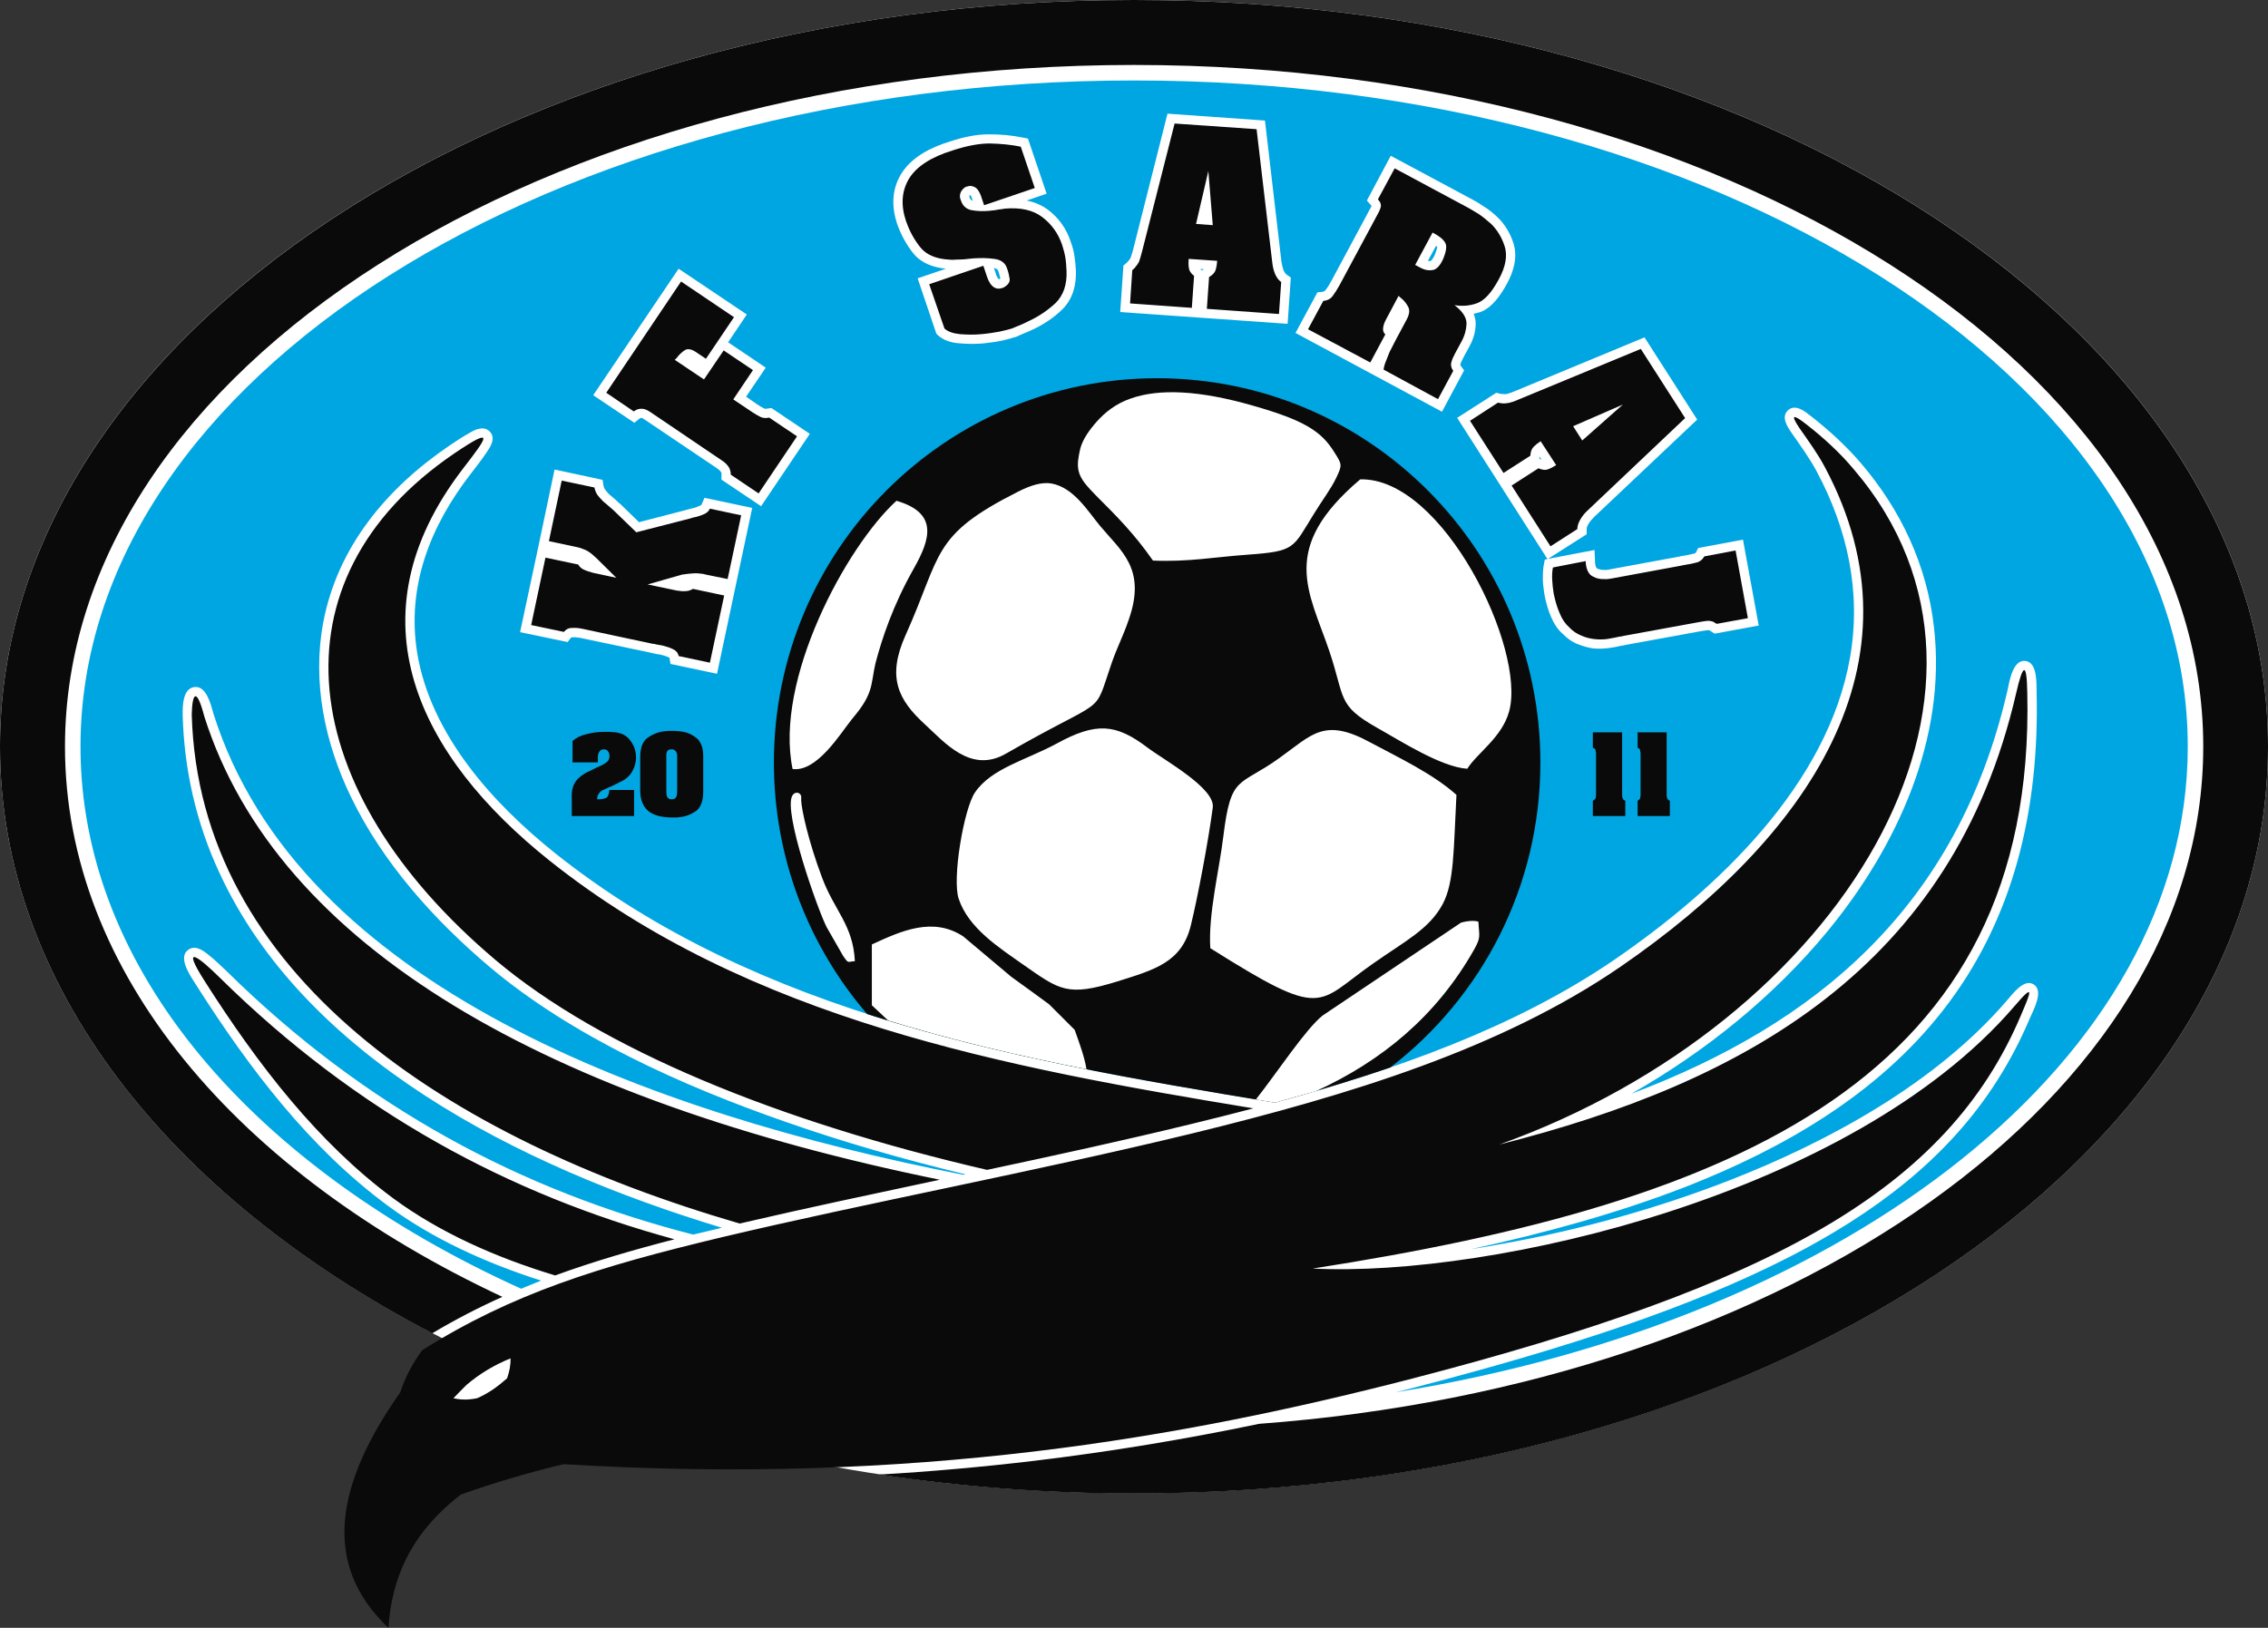
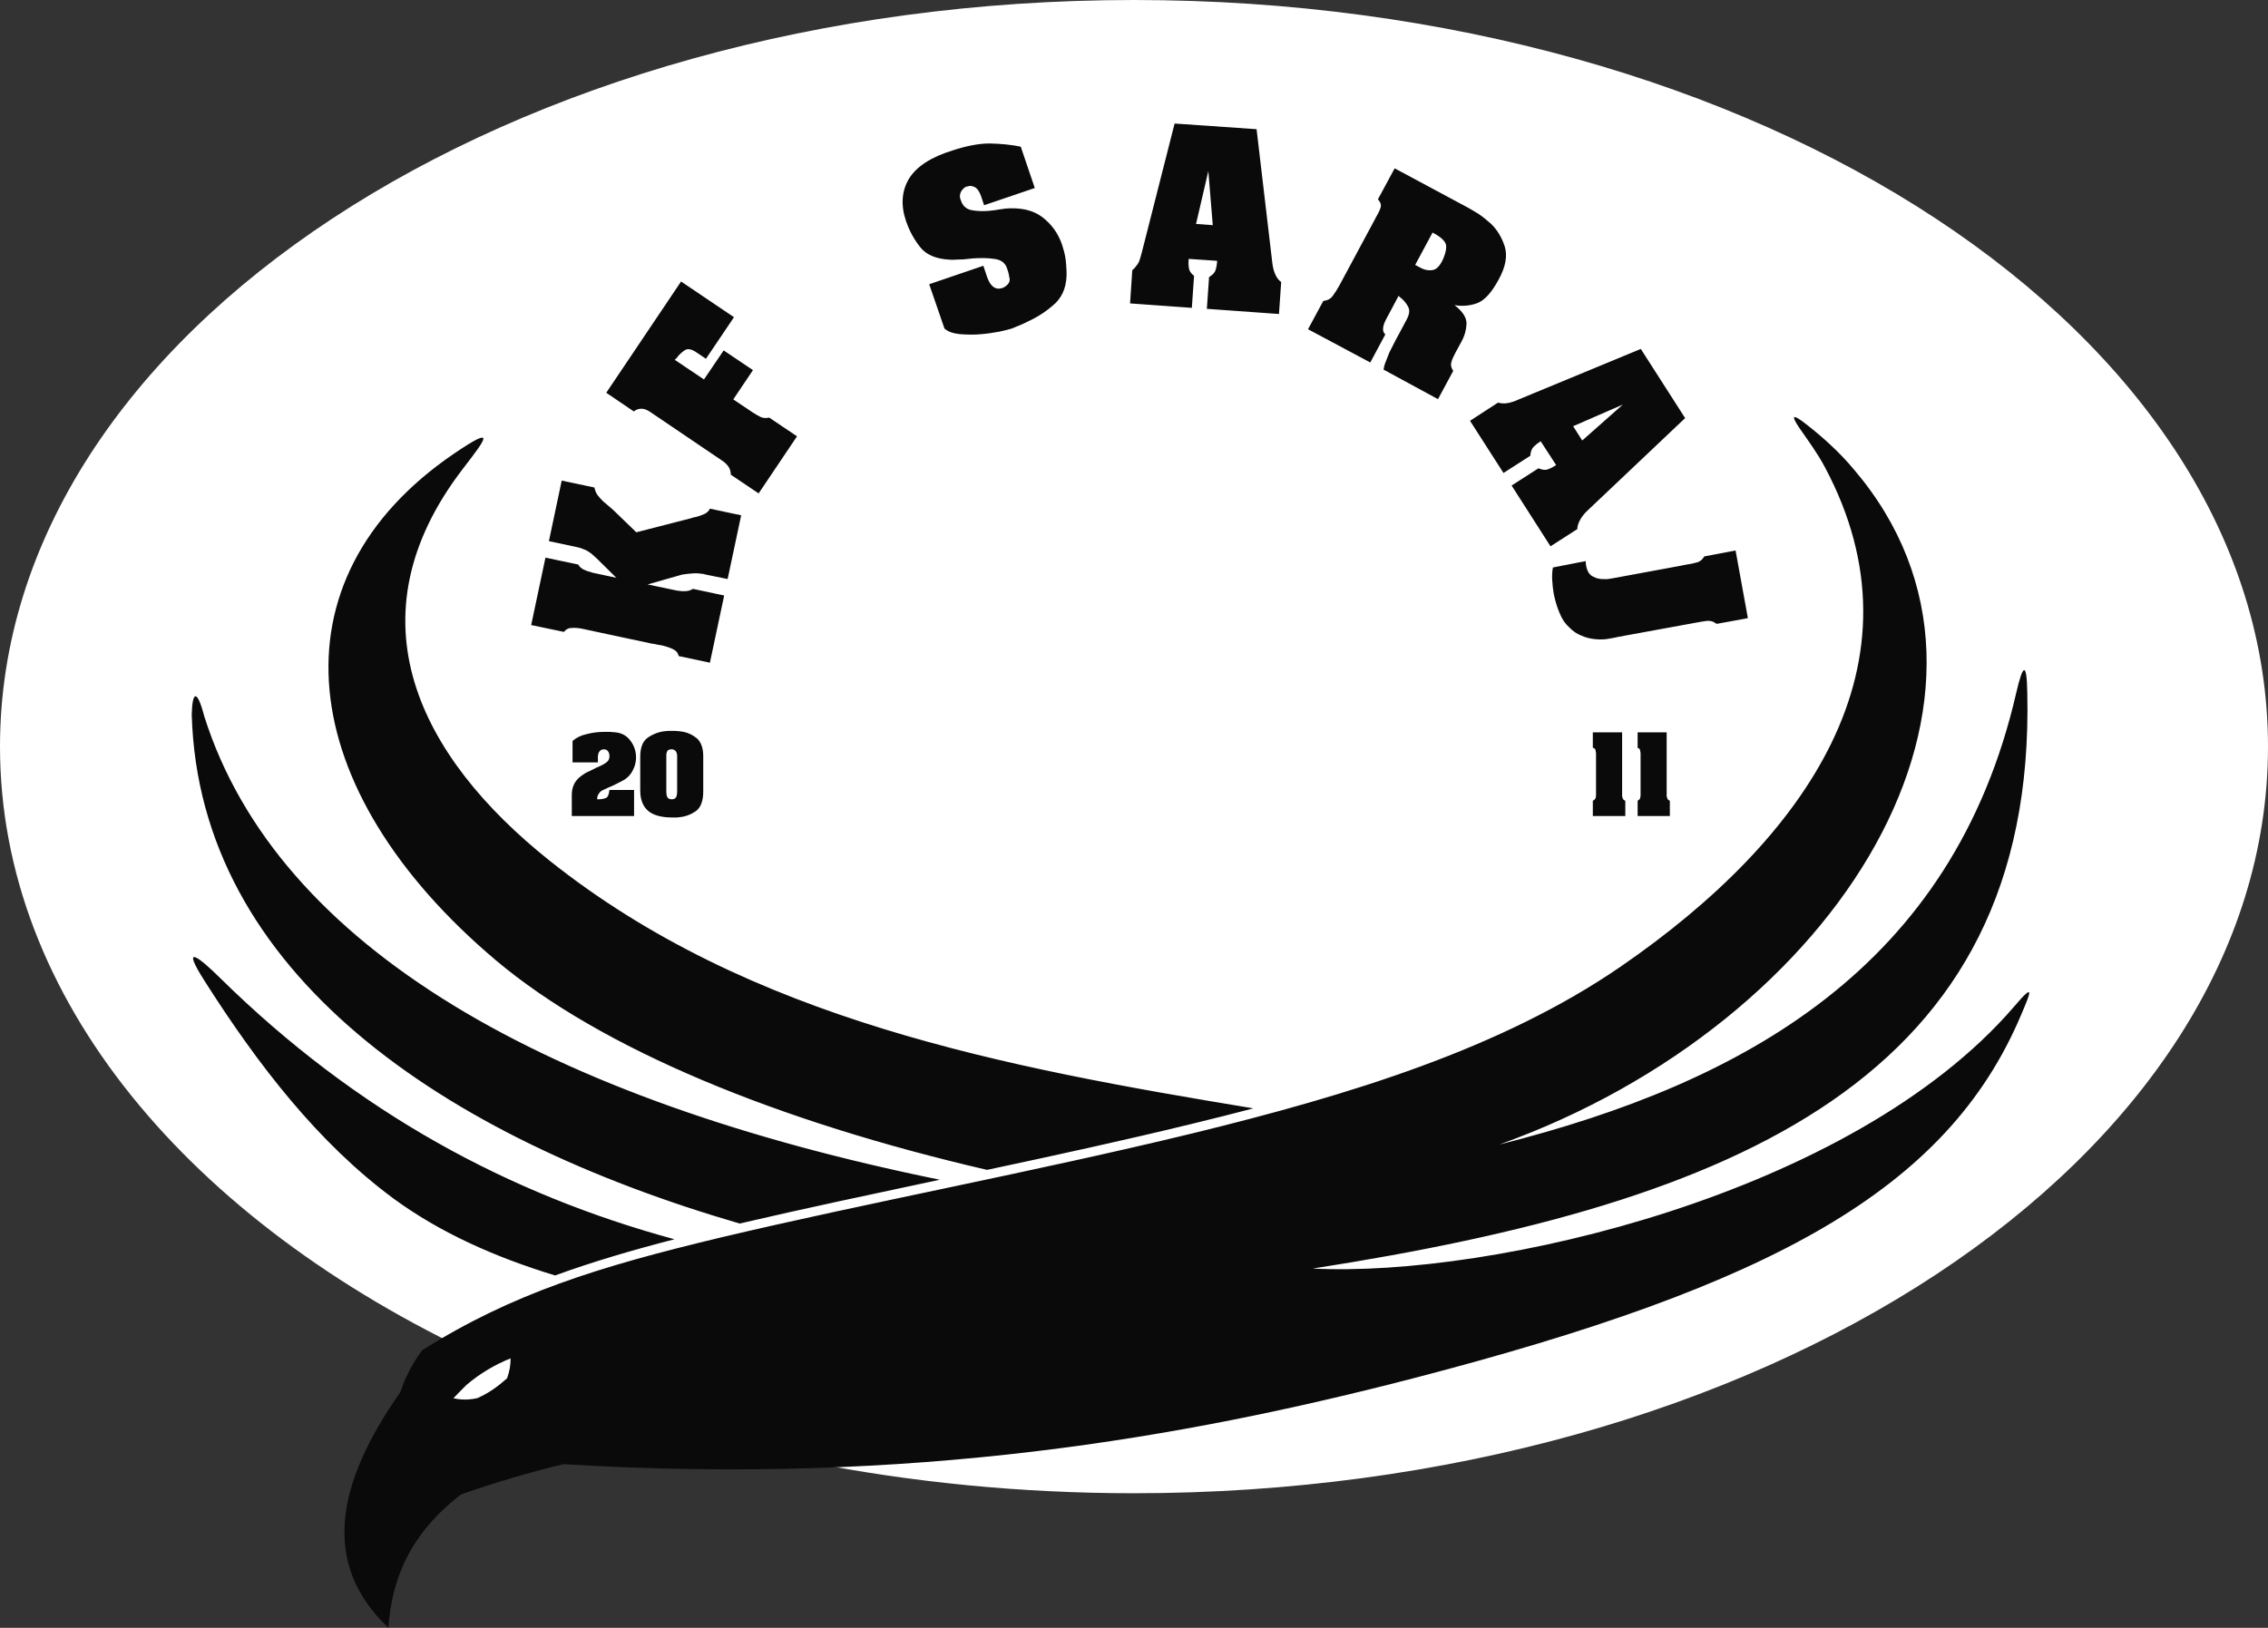
<svg xmlns="http://www.w3.org/2000/svg" version="1.1" id="Layer_1" x="0px" y="0px" width="275px" height="197.431px" viewBox="0 0 275 197.431" enable-background="new 0 0 275 197.431" xml:space="preserve">
  <rect x="0" y="0" width="275" height="197.431" fill="#333333" stroke="none" />
  <g>
    <path fill-rule="evenodd" clip-rule="evenodd" fill="#FFFFFF" d="M137.5,0C213.458,0,275,40.531,275,90.552   c0,50.022-61.542,90.554-137.5,90.554c-27.368,0-52.887-5.283-74.315-14.356c-0.418,1.133-1.164,2.328-1.792,2.984   c-1.462,1.402-3.76,1.402-5.67,1.343c-2.179-0.12-2.089-0.358-2.029-1.792c0.089-1.908,2.328-3.699,4.536-4.744   C23.012,148.155,0,121.115,0,90.552C0,40.531,61.572,0,137.5,0L137.5,0z" />
-     <path fill-rule="evenodd" clip-rule="evenodd" fill="#00A6E1" d="M137.5,9.759c70.556,0,127.771,36.173,127.771,80.793   c0,37.726-40.859,69.421-96.074,78.315c0.776-0.179,1.552-0.387,2.358-0.597c8.625-2.239,17.221-4.687,25.638-7.58   c6.805-2.358,13.55-5.044,19.937-8.328c9.998-5.164,18.981-11.759,25.07-21.368c1.522-2.388,2.806-4.866,3.909-7.463   c0.419-0.985,1.732-3.313,0.509-4.117c-1.194-0.807-2.597,1.164-3.283,1.939c-8.597,9.998-21.519,17.072-33.666,21.816   c-8.835,3.433-18.117,5.999-27.429,7.671c-1.254,0.238-2.537,0.448-3.85,0.655c8.924-1.938,17.788-4.357,26.145-7.608   c11.76-4.627,23.071-11.162,30.979-21.251c8.775-11.163,11.759-24.683,11.431-38.65c-0.029-1.075,0.12-3.671-1.372-3.821   c-1.552-0.179-1.94,2.567-2.179,3.641c-6.059,26.234-23.221,40.411-45.604,48.856c9.013-5.133,17.251-11.787,23.786-19.696   c8.417-10.236,14.476-23.37,12.924-36.86c-0.836-7.491-3.97-14.207-8.864-19.937c-1.791-2.089-3.879-4-6.059-5.701   c-0.716-0.567-1.88-1.522-2.775-0.716c-0.896,0.836-0.06,2.03,0.448,2.776c1.043,1.492,2.147,3.015,3.014,4.626   c3.761,7.014,5.432,14.655,4.06,22.563c-2.688,15.46-16.088,28.086-28.444,36.591c-12.116,8.326-26.831,13.49-41.276,17.399   c-30.592-5.014-62.616-10.535-87.299-30.233C59.722,97.417,52.23,89.09,50.589,79.211c-1.313-8.088,1.582-15.4,6.477-21.728   c0.627-0.835,1.313-1.671,1.88-2.537c0.508-0.717,1.194-1.762,0.479-2.567c-0.687-0.746-1.642-0.358-2.328,0.03   c-0.926,0.507-1.821,1.104-2.656,1.671c-7.581,5.164-13.521,12.267-15.251,21.429c-1.344,7.223,0.179,14.535,3.343,21.101   c3.85,7.999,10.087,14.954,16.832,20.654c9.999,8.446,23.549,14.504,35.815,18.771c7.133,2.509,14.445,4.599,21.877,6.388   l-0.238,0.06c-37.935-7.431-80.524-22.922-90.94-55.931c-0.299-1.045-0.836-3.433-2.328-3.224   c-1.403,0.209-1.403,2.268-1.403,3.313v0.06c0.179,6.656,1.642,13.102,4.447,19.131c10.267,22.294,36.054,35.546,60.915,43.068   l-0.298,0.088c-1.045,0.239-2.119,0.509-3.164,0.747c-20.922-5.372-39.813-15.43-56.587-31.966   c-0.688-0.655-1.403-1.343-2.149-1.938c-0.687-0.568-1.671-1.283-2.537-0.597c-1.283,0.985,0.478,3.372,1.074,4.326   c6.298,9.91,13.67,19.668,23.19,26.683c5.372,3.969,11.76,6.896,18.564,9.073c-0.806,0.329-1.612,0.656-2.417,0.985   C30.831,141.649,9.76,117.652,9.76,90.552C9.76,45.933,66.944,9.759,137.5,9.759L137.5,9.759z" />
-     <path fill-rule="evenodd" clip-rule="evenodd" fill="#0A0A0A" d="M140.306,45.873c25.668,0,46.47,20.863,46.47,46.62   c0,15.072-7.133,28.473-18.206,36.979c-4.626,1.582-9.312,2.984-13.968,4.268c-16.534-2.745-33.457-5.581-49.454-10.745   c-7.044-8.179-11.312-18.861-11.312-30.502C93.836,66.736,114.639,45.873,140.306,45.873L140.306,45.873z" />
-     <path fill-rule="evenodd" clip-rule="evenodd" fill="#FFFFFF" d="M131.74,129.68c-0.239-1.521-0.926-3.342-1.433-4.775   c-1.045-1.044-2.06-2.059-3.104-3.103c-1.522-1.104-3.045-2.24-4.597-3.344c-1.94-1.642-3.881-3.254-5.82-4.895   c-3.671-2.388-7.462-0.687-11.072,0.985c0,2.446,0,4.925,0,7.372l1.969,1.849C115.534,126.188,123.622,128.068,131.74,129.68   L131.74,129.68z M103.655,116.579c-0.209-4.389-2.478-6.118-3.97-10.118c-1.642-4.357-2.478-8.178-2.537-9.342v-0.567   c-0.179-0.537-0.806-0.537-1.074-0.06c-1.134,1.91,3.044,13.759,4.148,15.937l2,3.492   C102.938,116.965,102.729,116.607,103.655,116.579L103.655,116.579z M139.798,67.989c4.328,0.179,7.343-0.418,11.49-0.716   c5.821-0.418,5.433-0.776,8.029-4.955c0.984-1.612,2.059-3.015,2.687-4.328c0.776-1.612,0.716-1.671-0.209-3.134   c-1.583-2.566-3.671-3.88-9.819-5.641c-6.507-1.88-11.431-2.119-14.923-0.865c-1.791,0.626-3.074,1.671-4.089,2.806   c-0.896,1.014-1.672,2.119-1.97,3.223c-0.209,0.896-0.418,1.911-0.209,2.746c0.238,1.044,1.074,1.91,2.148,3.015   C135.381,62.587,137.56,64.766,139.798,67.989L139.798,67.989z M136.874,75.122c-0.717,2.12-1.403,3.313-2.12,5.402   c-2.268,6.596-0.298,3.701-12.804,10.894c-4.268,2.447-7.461-1.433-9.819-3.582c-3.223-2.955-4.626-5.701-2.328-10.804   c4.447-9.879,3.045-12.058,13.641-17.4c1.581-0.806,2.925-1.194,4.088-0.985c2.657,0.508,4.328,3.283,5.851,5.134   C135.948,66.855,139.021,68.974,136.874,75.122L136.874,75.122z M147.051,97.955c-0.537,4.029-1.791,10.715-2.656,14.267   c-1.104,4.536-4.478,5.402-8.895,6.805c-6.088,1.88-6.983,1.073-11.431-2.03c-2.954-2.089-6.626-4.417-7.819-7.969   c-0.836-2.446,0.627-10.953,1.97-12.923c2-2.925,6.178-3.91,9.879-5.909c4.835-2.656,7.223-2.417,11.042,0.478   C141.2,92.224,147.379,95.596,147.051,97.955L147.051,97.955z M146.752,114.998c13.969,8.804,12.774,6.714,19.758,1.849   c3.911-2.746,6.775-4.148,8.417-7.191c1.403-2.628,1.313-6.538,1.671-13.252c-2.834-2.537-6.864-4.447-10.386-6.328   c-5.671-3.104-7.104-0.984-11.073,1.851c-4.925,3.552-5.879,1.94-6.805,9.491C147.856,105.445,146.483,110.878,146.752,114.998   L146.752,114.998z M177.911,93.238c-3.193-0.208-8.178-3.432-11.014-5.014c-4.774-2.716-3.79-3.522-5.7-9.222   c-2.477-7.313-6.178-12.446,3.731-20.863c10.028-0.268,20.146,20.564,18.057,28.145C182.119,89.448,179.104,91.329,177.911,93.238   L177.911,93.238z M96.104,93.269c2.954,0.388,5.789-4.298,7.133-5.969c1.134-1.343,1.851-2.388,2.238-3.552   c0.328-0.985,0.388-2.089,0.687-3.343c0.775-2.925,2.09-6.954,4.626-11.431c2.029-3.582,3.015-6.745-2.089-8.238   C102.58,66.318,93.865,82.494,96.104,93.269L96.104,93.269z M178.717,115.205c-4.536,8-11.132,13.462-19.16,17.133   c-1.643,0.477-3.313,0.925-4.955,1.402l-2.328-0.389c2.507-3.163,6.029-8.536,8.088-10.178c5.582-3.759,11.193-7.521,16.805-11.281   c0.775-0.208,1.491-0.268,2.088-0.119C179.345,113.564,179.613,113.624,178.717,115.205L178.717,115.205z" />
-     <path fill-rule="evenodd" clip-rule="evenodd" fill="#0A0A0A" d="M137.5,0C213.458,0,275,40.561,275,90.552   c0,50.022-61.542,90.582-137.5,90.582c-10.625,0-20.952-0.806-30.89-2.297c6.297-0.357,12.564-0.926,18.861-1.672   c9.163-1.104,18.207-2.598,27.19-4.477c64.467-4.775,114.488-39.725,114.488-82.137c0-45.664-58.051-82.673-129.65-82.673   S7.879,44.888,7.879,90.552c0,27.398,20.893,51.692,53.037,66.735c-2.866,1.283-5.701,2.746-8.507,4.418   C20.504,145.112,0,119.415,0,90.552C0,40.561,61.572,0,137.5,0L137.5,0z" />
    <path fill-rule="evenodd" clip-rule="evenodd" fill="#0A0A0A" d="M51.186,163.763c-1.253,1.703-2.089,3.404-2.656,5.104   c-7.76,11.043-9.64,20.803-1.433,28.563c0.388-5.91,2.627-11.432,8.805-16.178c4.148-1.462,8.297-2.686,12.446-3.671   c42.44,2.598,75.211-3.222,102.908-10.387c43.485-11.281,64.825-22.831,73.809-44.11c1.194-2.808,1.701-4-0.865-0.985   c-19.609,22.771-63.303,32.86-85.031,31.756c51.216-7.969,87.717-22.952,86.643-69.839c-0.06-3.701-0.507-3.612-1.343,0.03   c-7.671,33.308-32.98,47.274-62.676,54.767c41.307-14.773,66.019-54.917,42.978-81.897c-1.642-1.969-3.642-3.82-5.88-5.551   c-1.462-1.134-1.821-1.104-0.717,0.537c1.104,1.582,2.238,3.134,3.074,4.716c12.716,23.787-2.179,45.097-24.741,60.617   c-14.506,9.97-32.831,15.551-51.844,20.206c-19.429,4.716-39.574,8.446-57.184,12.625   C72.615,153.617,62.109,156.871,51.186,163.763L51.186,163.763z M81.778,150.304c-4.984,1.283-9.79,2.686-14.476,4.387   c-7.342-2.237-13.998-5.222-19.608-9.341c-9.073-6.716-16.326-16.059-22.893-26.384c-2.925-4.597-0.716-2.925,1.851-0.389   C43.276,134.963,61.811,144.871,81.778,150.304L81.778,150.304z M151.976,134.426c-2.537,0.656-5.074,1.313-7.581,1.91   c-8.207,1.999-16.445,3.79-24.712,5.551c-25.37-5.879-46.799-14.654-59.603-25.459c-24.444-20.652-27.548-46.082-5.015-61.422   c5.163-3.493,3.91-1.851,1.104,1.791c-13.997,18.176-5.282,35.009,10.417,47.543C90.851,123.71,121.95,129.472,151.976,134.426   L151.976,134.426z M113.952,143.082c-8.089,1.729-16.206,3.433-24.266,5.313c-35.874-10.447-65.541-30.354-66.437-61.722   c0.06-2.686,0.597-3.313,1.522,0.209C33.696,115.085,66.766,133.47,113.952,143.082L113.952,143.082z M61.483,167.167   c-1.075,0.954-2.239,1.819-3.642,2.418c-1.373,0.268-2.149,0.148-2.865,0c0.507-0.539,1.045-1.075,1.582-1.612   c1.642-1.402,3.432-2.447,5.342-3.225C61.931,165.526,61.781,166.333,61.483,167.167L61.483,167.167z" />
    <path fill-rule="evenodd" clip-rule="evenodd" fill="#FFFFFF" d="M187.701,67.78l5.641-1.074l0.06,1.313c0,0.089,0,0.179,0,0.268   c0,0.03,0,0.09,0.029,0.12c0,0.149,0.09,0.447,0.209,0.537c0.27,0.119,0.538,0.179,0.836,0.179h0.06h0.06c0.06,0,0.149,0,0.209,0   c0.12-0.03,0.239-0.03,0.358-0.06l8.565-1.582c0.12-0.03,0.21-0.06,0.3-0.06c0.119-0.03,0.208-0.03,0.327-0.06h0.03   c0.357-0.06,0.746-0.149,1.104-0.239c0.089-0.03,0.119-0.089,0.179-0.179l0.238-0.478l5.433-1.015l1.91,10.417l-5.343,0.985   l-0.388-0.239c-0.029-0.06-0.089-0.089-0.149-0.119c-0.029,0-0.06-0.03-0.089-0.03c-0.06-0.03-0.12-0.06-0.21-0.03   c-0.328,0.03-0.686,0.089-1.015,0.149l-8.983,1.642c-0.09,0.03-0.149,0.03-0.239,0.06c-0.089,0-0.179,0.03-0.268,0.03   c-0.447,0.12-0.926,0.209-1.403,0.269c-0.627,0.089-1.283,0.119-1.939,0.06h-0.03c-0.627-0.089-1.253-0.269-1.851-0.507   c-0.716-0.269-1.313-0.716-1.85-1.253c-0.657-0.567-1.104-1.313-1.434-2.089c-0.357-0.835-0.597-1.701-0.775-2.597   c-0.089-0.597-0.18-1.193-0.21-1.82c0-0.567,0-1.164,0.091-1.731l0.149-0.776l0.328-0.06l-10.954-17.132l4.745-3.044l0.448,0.12   c0.06,0,0.119,0.03,0.179,0.03c0.03,0,0.06,0,0.09,0h0.06h0.06c0.149,0.03,0.298,0.03,0.448,0c0.299-0.09,0.656-0.209,0.925-0.329   l15.76-6.537l6.386,9.969l-12.535,11.849c-0.269,0.269-0.507,0.567-0.687,0.866c-0.09,0.179-0.179,0.358-0.179,0.567v0.627   L187.701,67.78L187.701,67.78z M186.925,55.752l-0.269-0.388v0.269L186.925,55.752L186.925,55.752z M65.272,66.318l1.971-9.372   l5.819,1.253l0.12,0.747c0.029,0.149,0.09,0.298,0.179,0.417c0.149,0.209,0.329,0.418,0.508,0.597   c0.208,0.15,0.388,0.329,0.566,0.478c0.239,0.209,0.478,0.418,0.687,0.626l0.06,0.03l2.298,2.239l5.97-1.552   c0.119-0.03,0.209-0.06,0.328-0.089c0.12-0.03,0.239-0.06,0.358-0.09c0.269-0.06,0.537-0.179,0.776-0.298   c0.06,0,0.119-0.03,0.148-0.09l0.358-0.836l5.79,1.224l-4.268,20.117l-5.641-1.194l-0.12-0.746c-0.029-0.03-0.06-0.03-0.06-0.03   c-0.358-0.179-0.716-0.268-1.074-0.358c-0.06-0.03-0.149-0.03-0.239-0.03c-0.148-0.03-0.269-0.06-0.417-0.089   c-0.09,0-0.18-0.03-0.27-0.06c-0.089,0-0.179-0.03-0.268-0.06l-7.939-1.671c-0.09-0.03-0.209-0.03-0.299-0.06   c-0.089-0.03-0.179-0.03-0.268-0.06c-0.329-0.06-0.657-0.089-0.985-0.06c-0.06,0-0.09,0-0.119,0.03l-0.418,0.537l-5.761-1.194   L65.272,66.318L65.272,66.318z M88.284,41.516l2.269-3.373l-8.268-5.552L71.929,47.933l4.984,3.343l0.627-0.507   c0.09-0.03,0.149-0.09,0.238-0.09c0.09,0,0.299,0.149,0.389,0.209l8.774,5.91c0.179,0.119,0.358,0.269,0.478,0.448   c0.06,0.089,0.089,0.209,0.06,0.328v0.597l4.806,3.224l5.909-8.775l-4.656-3.133l-0.447,0.06c-0.12,0.03-0.299,0.06-0.418,0   c-0.269-0.12-0.537-0.299-0.776-0.448l-1.433-0.985l2.388-3.521L88.284,41.516L88.284,41.516z M114.698,32.591   c-1.522-0.149-2.984-0.656-3.97-1.88c-0.806-1.015-1.433-2.149-1.88-3.373c0-0.03-0.03-0.06-0.03-0.089s0-0.03-0.03-0.06   c-0.687-2.089-0.687-4.179,0.478-6.089c1.284-2.089,3.672-3.253,5.91-3.939c1.552-0.507,3.224-0.896,4.835-0.866   c1.343,0,2.686,0.119,3.999,0.388l0.627,0.119l2.269,6.686l-2.418,0.836c0.925,0.179,1.791,0.537,2.566,1.104   c1.344,1.015,2.269,2.328,2.776,3.91c0.209,0.537,0.358,1.104,0.447,1.701c0.09,0.597,0.149,1.194,0.179,1.791   c0.06,1.761-0.388,3.462-1.671,4.715c-1.045,1.015-2.269,1.821-3.552,2.418c-0.358,0.179-0.716,0.328-1.104,0.477   c-0.328,0.149-0.686,0.299-1.015,0.448h-0.06c-0.537,0.18-1.134,0.329-1.671,0.448c-0.746,0.149-1.522,0.239-2.299,0.329   c-0.925,0.06-1.85,0.06-2.775-0.03c-0.926-0.06-1.851-0.329-2.566-0.955l-0.209-0.209l-2.269-6.716L114.698,32.591L114.698,32.591z    M121.115,33.875l0.119-0.06l0,0l0,0c0.029,0,0.029,0,0.06-0.03c-0.06-0.298-0.149-0.597-0.239-0.896   c-0.089-0.269-0.298-0.329-0.536-0.388l0.238,0.716C120.786,33.368,120.936,33.726,121.115,33.875L121.115,33.875z M117.951,24.354   l-0.09-0.239c-0.029-0.119-0.119-0.357-0.179-0.418l-0.03-0.03l-0.029,0.03h-0.06c0,0-0.03,0.03-0.03,0.061v0.03v0.03   c0,0.06,0.03,0.089,0.03,0.149C117.652,24.175,117.742,24.294,117.951,24.354L117.951,24.354z M145.559,38.531l-9.729-0.687   l0.388-5.641l0.358-0.299c0.029-0.03,0.089-0.06,0.119-0.119c0.03,0,0.03-0.03,0.06-0.06l0.03-0.06l0.06-0.03   c0.09-0.12,0.179-0.239,0.238-0.358c0.119-0.298,0.21-0.656,0.299-0.955l4.179-16.534l11.818,0.835l2,17.131   c0.06,0.388,0.148,0.746,0.269,1.075c0.089,0.179,0.208,0.358,0.358,0.478l0.507,0.358l-0.388,5.611L145.559,38.531L145.559,38.531   z M145.977,32.652l-0.448-0.03l0.209,0.179L145.977,32.652L145.977,32.652z M178.688,38.053c0.269-0.06,0.537-0.119,0.806-0.208   c1.463-0.537,2.507-2.119,3.224-3.432c0.806-1.463,1.313-3.194,0.806-4.865c-0.388-1.224-1.045-2.357-2-3.253   c-0.478-0.448-1.014-0.896-1.611-1.253c-0.418-0.299-0.866-0.567-1.313-0.806l-9.969-5.342l-2.895,5.432l0.508,0.567   c0,0.03,0.029,0.06,0.06,0.089c-0.09,0.209-0.209,0.417-0.328,0.597v0.03c-0.03,0.06-0.091,0.149-0.12,0.208   c-0.03,0.06-0.06,0.12-0.09,0.18l-4.328,8.058c-0.208,0.388-0.447,0.806-0.745,1.164c-0.09,0.119-0.238,0.149-0.389,0.179   l-0.566,0.06l-2.656,4.924l17.758,9.551l2.687-5.014l-0.417-0.568c0-0.03-0.03-0.089-0.062-0.119   c0.091-0.269,0.21-0.507,0.329-0.746c0.03-0.03,0.03-0.06,0.03-0.06c0.029-0.03,0.029-0.06,0.029-0.06l0.776-1.433   c0.447-0.835,0.716-1.731,0.716-2.687C178.926,38.83,178.837,38.441,178.688,38.053L178.688,38.053z M174.121,29.816   c0.06,0.06,0.119,0.12,0.149,0.149c0,0.149-0.239,0.806-0.328,1.015c-0.06,0.12-0.3,0.567-0.448,0.657   c-0.09,0.03-0.209,0.03-0.358,0L174.121,29.816z" />
    <path fill-rule="evenodd" clip-rule="evenodd" fill="#0A0A0A" d="M64.407,75.809l1.731-8.178l3.97,0.836   c0.148,0.268,0.358,0.448,0.626,0.597c0.27,0.119,0.538,0.239,0.836,0.298c0.12,0.06,0.269,0.09,0.388,0.12   c0.15,0.03,0.27,0.06,0.418,0.089l2.358,0.508l-2.388-2.358c-0.238-0.209-0.418-0.388-0.597-0.537   c-0.18-0.149-0.389-0.269-0.567-0.388c-0.179-0.09-0.388-0.18-0.567-0.239c-0.208-0.089-0.418-0.149-0.686-0.208l-3.373-0.716   l1.552-7.342l3.97,0.835c0.06,0.329,0.179,0.627,0.357,0.896c0.18,0.238,0.418,0.507,0.687,0.775   c0.18,0.149,0.389,0.329,0.598,0.508c0.209,0.179,0.447,0.388,0.687,0.597l2.746,2.656l6.625-1.701   c0.09-0.03,0.18-0.06,0.269-0.089c0.09-0.03,0.209-0.03,0.299-0.06c0.358-0.089,0.716-0.209,1.044-0.358   c0.329-0.149,0.568-0.388,0.688-0.656l3.79,0.805l-1.642,7.73l-2.775-0.567c-0.03-0.03-0.09-0.03-0.12-0.03   c-0.029-0.03-0.089-0.03-0.148-0.03c-0.358-0.06-0.717-0.089-1.135-0.06c-0.388,0.03-0.835,0.06-1.343,0.149l-4.179,1.193   l2.985,0.627c0.148,0.03,0.269,0.06,0.417,0.089c0.149,0.03,0.299,0.06,0.448,0.06c0.299,0.06,0.566,0.06,0.865,0.03   c0.299-0.03,0.537-0.12,0.776-0.269l3.79,0.806l-1.73,8.148l-3.791-0.806c-0.06-0.358-0.299-0.657-0.687-0.836   c-0.418-0.208-0.836-0.328-1.313-0.448c-0.119-0.03-0.238-0.03-0.328-0.06c-0.119,0-0.209-0.03-0.328-0.06   c-0.09,0-0.179-0.03-0.269-0.06c-0.089,0-0.179-0.03-0.269-0.03l-7.969-1.701c-0.09-0.03-0.179-0.03-0.269-0.06   s-0.209-0.03-0.299-0.06c-0.418-0.089-0.836-0.119-1.224-0.089c-0.418,0-0.717,0.179-0.955,0.477L64.407,75.809L64.407,75.809z    M73.511,47.634l3.343,2.269c0.269-0.209,0.537-0.328,0.865-0.328c0.299-0.03,0.657,0.089,1.075,0.358l8.773,5.939   c0.329,0.209,0.567,0.448,0.776,0.746c0.18,0.269,0.269,0.597,0.269,0.955l3.373,2.268l4.656-6.924l-3.373-2.269   c-0.418,0.09-0.776,0.06-1.074-0.089c-0.299-0.149-0.597-0.329-0.926-0.537l-2.357-1.582l2.388-3.552L87.747,42.5l-2.388,3.521   l-3.552-2.387c0.06-0.03,0.119-0.09,0.179-0.149c0.03-0.06,0.09-0.119,0.15-0.149c0-0.03,0.029-0.06,0.029-0.09   c0.03,0,0.03,0,0.03-0.03c0.298-0.328,0.597-0.597,0.895-0.776c0.329-0.179,0.776-0.089,1.313,0.269l1.194,0.805l3.402-5.044   l-6.417-4.328L73.511,47.634L73.511,47.634z M112.668,34.472l6.566-2.238l0.448,1.343c0.208,0.597,0.447,0.985,0.775,1.224   c0.299,0.209,0.627,0.269,0.985,0.149c0.089-0.03,0.148-0.03,0.209-0.06c0.06-0.03,0.09-0.06,0.149-0.09   c0.447-0.269,0.656-0.597,0.626-0.955c-0.06-0.388-0.148-0.836-0.328-1.313c-0.209-0.656-0.746-1.044-1.552-1.134   c-0.806-0.12-1.671-0.12-2.566-0.06c-0.209,0.03-0.389,0.03-0.598,0.06c-0.179,0.03-0.388,0.03-0.566,0.06   c-0.329,0-0.627,0.03-0.926,0.03c-0.269,0.03-0.537,0.03-0.806,0c-1.611-0.089-2.775-0.597-3.491-1.492   c-0.717-0.896-1.284-1.91-1.672-3.015c-0.03-0.03-0.03-0.06-0.03-0.089c-0.03-0.03-0.03-0.06-0.03-0.06   c-0.656-1.94-0.537-3.671,0.358-5.163c0.926-1.493,2.687-2.627,5.313-3.433c1.642-0.537,3.133-0.836,4.477-0.836   c1.343,0.03,2.597,0.149,3.76,0.388l1.701,5.014l-6.147,2.089l-0.388-1.165c-0.21-0.537-0.448-0.895-0.776-1.044   c-0.299-0.149-0.597-0.18-0.865-0.06c-0.03,0-0.03,0-0.03,0c-0.029,0-0.029,0-0.06,0c-0.239,0.089-0.447,0.268-0.627,0.537   c-0.149,0.239-0.209,0.507-0.179,0.776c0,0.089,0.029,0.149,0.06,0.208c0,0.06,0.029,0.12,0.06,0.18   c0.209,0.656,0.657,1.044,1.283,1.164c0.657,0.119,1.343,0.149,2.06,0.089c0.269-0.03,0.537-0.06,0.806-0.089   c0.269-0.06,0.537-0.09,0.746-0.12c0.09,0,0.149,0,0.209-0.03c0.06,0,0.12-0.03,0.18-0.03c1.939-0.179,3.462,0.18,4.566,1.015   c1.134,0.866,1.939,1.97,2.417,3.373c0.149,0.478,0.299,0.985,0.388,1.522c0.09,0.537,0.119,1.075,0.149,1.671   c0.06,1.642-0.388,2.925-1.313,3.85c-0.955,0.895-2.059,1.642-3.282,2.209c-0.329,0.179-0.687,0.328-1.016,0.478   c-0.357,0.149-0.686,0.268-1.015,0.417c-0.357,0.12-0.895,0.239-1.552,0.388c-0.687,0.119-1.402,0.239-2.148,0.298   c-0.896,0.09-1.761,0.06-2.597,0c-0.836-0.09-1.463-0.298-1.881-0.687L112.668,34.472L112.668,34.472z M152.363,15.669l1.91,16.236   c0.06,0.507,0.179,0.985,0.357,1.373c0.181,0.417,0.419,0.716,0.717,0.925l-0.269,3.88l-8.745-0.627l0.269-3.85   c0.448-0.269,0.717-0.567,0.807-0.895c0.089-0.299,0.148-0.657,0.179-1.075l-3.462-0.239c-0.03,0.388-0.03,0.776,0.029,1.104   c0.03,0.329,0.239,0.657,0.628,0.956l-0.27,3.88l-7.491-0.538l0.27-4.029c0.089-0.089,0.148-0.149,0.208-0.18   c0.06-0.06,0.09-0.119,0.149-0.179c0.18-0.208,0.358-0.448,0.478-0.716c0.09-0.269,0.209-0.626,0.328-1.104l3.969-15.609   L152.363,15.669L152.363,15.669z M147.051,27.309l-0.537-6.566l-1.492,6.417L147.051,27.309L147.051,27.309z M169.106,20.415   l8.954,4.805c0.358,0.209,0.776,0.448,1.254,0.747c0.478,0.328,0.954,0.716,1.462,1.164c0.746,0.716,1.313,1.641,1.671,2.745   c0.359,1.135,0.119,2.478-0.715,4c-0.866,1.611-1.732,2.566-2.628,2.895c-0.895,0.328-1.79,0.388-2.745,0.239   c0.985,0.747,1.462,1.493,1.462,2.238c-0.029,0.717-0.208,1.433-0.596,2.149l-0.776,1.433c0,0.03-0.03,0.03-0.03,0.06   s-0.029,0.03-0.029,0.06c-0.18,0.329-0.328,0.657-0.418,1.015c-0.09,0.328,0,0.687,0.238,1.015l-1.851,3.432l-6.596-3.582   c0.029-0.269,0.119-0.627,0.269-0.985c0.149-0.388,0.299-0.747,0.448-1.134c0.209-0.418,0.417-0.836,0.626-1.224   c0.21-0.388,0.358-0.716,0.508-0.955l0.955-1.791c0.328-0.626,0.388-1.104,0.179-1.522c-0.208-0.388-0.478-0.746-0.836-1.044   c-0.06-0.03-0.119-0.089-0.179-0.149c-0.06-0.03-0.089-0.09-0.148-0.15l-1.254,2.358c-0.06,0.089-0.119,0.208-0.18,0.328   c-0.06,0.119-0.119,0.239-0.179,0.358c-0.149,0.298-0.239,0.597-0.269,0.895c-0.03,0.298,0.06,0.567,0.269,0.746l-1.82,3.402   l-7.551-4.029l1.851-3.433c0.507-0.06,0.864-0.239,1.134-0.597c0.269-0.358,0.537-0.776,0.835-1.313l4.328-8.059   c0.029-0.06,0.06-0.119,0.089-0.179c0.06-0.09,0.09-0.149,0.119-0.209c0.21-0.358,0.359-0.686,0.449-0.985   c0.089-0.298,0-0.627-0.328-0.985L169.106,20.415L169.106,20.415z M173.702,28.205l-2.118,3.939c0.03,0,0.061,0.03,0.12,0.03   c0.029,0.03,0.06,0.06,0.089,0.06c0.119,0.06,0.209,0.119,0.328,0.179s0.238,0.119,0.358,0.179c0.418,0.18,0.865,0.239,1.284,0.15   c0.447-0.089,0.864-0.537,1.224-1.343c0.387-0.925,0.477-1.612,0.238-1.97C175.017,29.04,174.509,28.622,173.702,28.205   L173.702,28.205z M204.325,50.708l-5.373-8.387L184.09,48.47c-0.448,0.209-0.836,0.328-1.104,0.388   c-0.298,0.06-0.567,0.089-0.866,0.06c-0.06,0-0.119-0.03-0.208-0.03c-0.09,0-0.179-0.03-0.269-0.06l-3.402,2.208l4.059,6.328   l3.253-2.089c0.03-0.507,0.179-0.865,0.418-1.104s0.508-0.448,0.836-0.657l1.88,2.895c-0.328,0.209-0.657,0.388-0.984,0.507   c-0.299,0.12-0.688,0.089-1.164-0.119l-3.254,2.089l4.716,7.372l3.253-2.089c0-0.358,0.119-0.716,0.329-1.104   c0.209-0.388,0.507-0.776,0.895-1.134L204.325,50.708L204.325,50.708z M191.85,53.424l-1.104-1.731l6.028-2.626L191.85,53.424   L191.85,53.424z M210.443,66.766l1.492,8.207l-3.761,0.687c-0.09-0.03-0.179-0.09-0.238-0.12c-0.06-0.06-0.12-0.089-0.18-0.119   c-0.238-0.089-0.507-0.149-0.776-0.119c-0.298,0.03-0.655,0.089-1.134,0.179l-8.983,1.642c-0.09,0.03-0.149,0.03-0.238,0.06   c-0.09,0-0.18,0.03-0.269,0.03c-0.389,0.09-0.836,0.18-1.373,0.269c-0.508,0.089-1.074,0.089-1.642,0.03   c-0.537-0.06-1.045-0.179-1.582-0.418c-0.537-0.208-1.044-0.537-1.492-1.015c-0.478-0.417-0.865-0.985-1.164-1.731   c-0.328-0.746-0.537-1.522-0.716-2.358c-0.09-0.537-0.149-1.104-0.18-1.671c-0.03-0.537,0-1.044,0.09-1.493l3.97-0.775   c0,0.119,0,0.238,0.029,0.328c0,0.09,0,0.149,0.03,0.239c0.119,0.657,0.389,1.104,0.836,1.313c0.417,0.239,0.896,0.329,1.372,0.299   c0.149,0.03,0.269,0,0.419,0c0.119-0.03,0.269-0.03,0.417-0.06l8.566-1.582c0.09-0.03,0.209-0.06,0.298-0.06   c0.119-0.03,0.209-0.03,0.299-0.06c0.478-0.06,0.925-0.18,1.283-0.269c0.358-0.119,0.627-0.358,0.836-0.716L210.443,66.766z" />
    <path fill-rule="evenodd" clip-rule="evenodd" fill="#0A0A0A" d="M72.496,92.463h-3.074v-2.597c0.478-0.418,1.045-0.686,1.73-0.835   c0.687-0.18,1.403-0.269,2.18-0.269c0.089,0,0.208,0,0.327,0c0.091,0,0.21,0,0.329,0c0.089,0.03,0.209,0.03,0.328,0.03   s0.209,0.03,0.328,0.03c0.807,0.089,1.403,0.448,1.82,1.044c0.448,0.597,0.657,1.283,0.657,2c0,0.03,0,0.06,0,0.06   c0,0.03,0,0.06,0,0.09c-0.029,0.478-0.149,0.955-0.388,1.402c-0.209,0.448-0.538,0.806-0.956,1.104   c-0.119,0.06-0.268,0.149-0.478,0.269c-0.179,0.089-0.388,0.179-0.597,0.299c-0.029,0-0.06,0.03-0.119,0.06   c-0.029,0.03-0.09,0.03-0.119,0.06c-0.269,0.119-0.508,0.239-0.746,0.328c-0.239,0.12-0.418,0.209-0.567,0.269   c-0.238,0.089-0.418,0.238-0.537,0.448c-0.149,0.179-0.209,0.417-0.209,0.686c0.029,0,0.06,0,0.06,0c0.03,0,0.06,0,0.09,0   c0.358,0,0.627-0.06,0.896-0.149c0.239-0.09,0.388-0.418,0.447-0.985h2.984v3.164h-7.551v-2.597c0-0.448,0.09-0.896,0.299-1.313   c0.209-0.417,0.597-0.835,1.193-1.194c0.12-0.089,0.239-0.149,0.358-0.209c0.119-0.06,0.238-0.119,0.388-0.179   c0.447-0.239,0.896-0.448,1.313-0.626c0.418-0.209,0.687-0.388,0.836-0.568c0.06-0.06,0.09-0.149,0.119-0.238   c0.03-0.06,0.06-0.149,0.06-0.239c0,0,0-0.03,0-0.06v-0.03c0-0.209-0.029-0.388-0.148-0.567c-0.12-0.179-0.27-0.268-0.508-0.268   c-0.239,0-0.418,0.06-0.508,0.208c-0.119,0.12-0.179,0.269-0.209,0.418c0,0.06,0,0.12-0.029,0.149c0,0.06,0,0.12,0,0.149V92.463   L72.496,92.463z M77.63,95.895v-4.089c0-1.194,0.328-1.97,0.984-2.388c0.627-0.417,1.343-0.686,2.119-0.746   c0.119,0,0.269-0.03,0.388-0.03c0.149,0,0.269,0,0.418,0c0.209,0,0.418,0,0.627,0.03c0.238,0,0.478,0.06,0.716,0.089   c0.598,0.119,1.135,0.388,1.642,0.806c0.478,0.447,0.746,1.164,0.746,2.148v4.298c0,1.164-0.328,1.97-0.925,2.388   c-0.627,0.417-1.283,0.657-2.029,0.717c-0.119,0.029-0.27,0.029-0.389,0.029c-0.148,0-0.269,0-0.388,0   c-1.343,0-2.328-0.27-2.955-0.806C77.958,97.805,77.63,96.969,77.63,95.895L77.63,95.895z M82.106,95.895v-4.179   c0-0.269-0.061-0.477-0.18-0.627c-0.148-0.149-0.298-0.208-0.478-0.208c-0.269,0-0.447,0.06-0.537,0.208   c-0.06,0.15-0.119,0.299-0.119,0.448c0,0.03,0,0.06,0,0.09s0,0.06,0,0.089v4.298c0,0.269,0.029,0.478,0.119,0.657   s0.269,0.269,0.537,0.269c0.27,0,0.448-0.089,0.537-0.269C82.076,96.492,82.106,96.224,82.106,95.895L82.106,95.895z" />
    <path fill-rule="evenodd" clip-rule="evenodd" fill="#0A0A0A" d="M193.133,88.821h3.552v7.551c0,0.06,0,0.119,0,0.179   s0.029,0.149,0.06,0.209c0,0.06,0.06,0.149,0.089,0.209c0.06,0.06,0.149,0.12,0.239,0.149v1.851h-3.939v-1.851   c0.179-0.09,0.269-0.179,0.328-0.298c0.029-0.12,0.06-0.239,0.06-0.358v-0.03c0-0.03,0-0.03,0-0.06v-4.925c0-0.06,0-0.089,0-0.119   c0-0.06,0-0.089-0.03-0.119c0-0.12-0.029-0.209-0.06-0.329c-0.06-0.089-0.148-0.149-0.298-0.179V88.821L193.133,88.821z    M198.565,88.821h3.521v7.551c0,0.06,0,0.119,0,0.179s0.029,0.149,0.06,0.209c0,0.06,0.06,0.149,0.089,0.209   c0.06,0.06,0.149,0.12,0.239,0.149v1.851h-3.909v-1.851c0.148-0.09,0.268-0.179,0.298-0.298c0.029-0.12,0.06-0.239,0.06-0.358   v-0.03c0-0.03,0-0.03,0-0.06v-4.925c0-0.06,0-0.089,0-0.119c0-0.06,0-0.089-0.03-0.119c0-0.12-0.029-0.209-0.06-0.329   c-0.06-0.089-0.148-0.149-0.268-0.179V88.821L198.565,88.821z" />
  </g>
</svg>